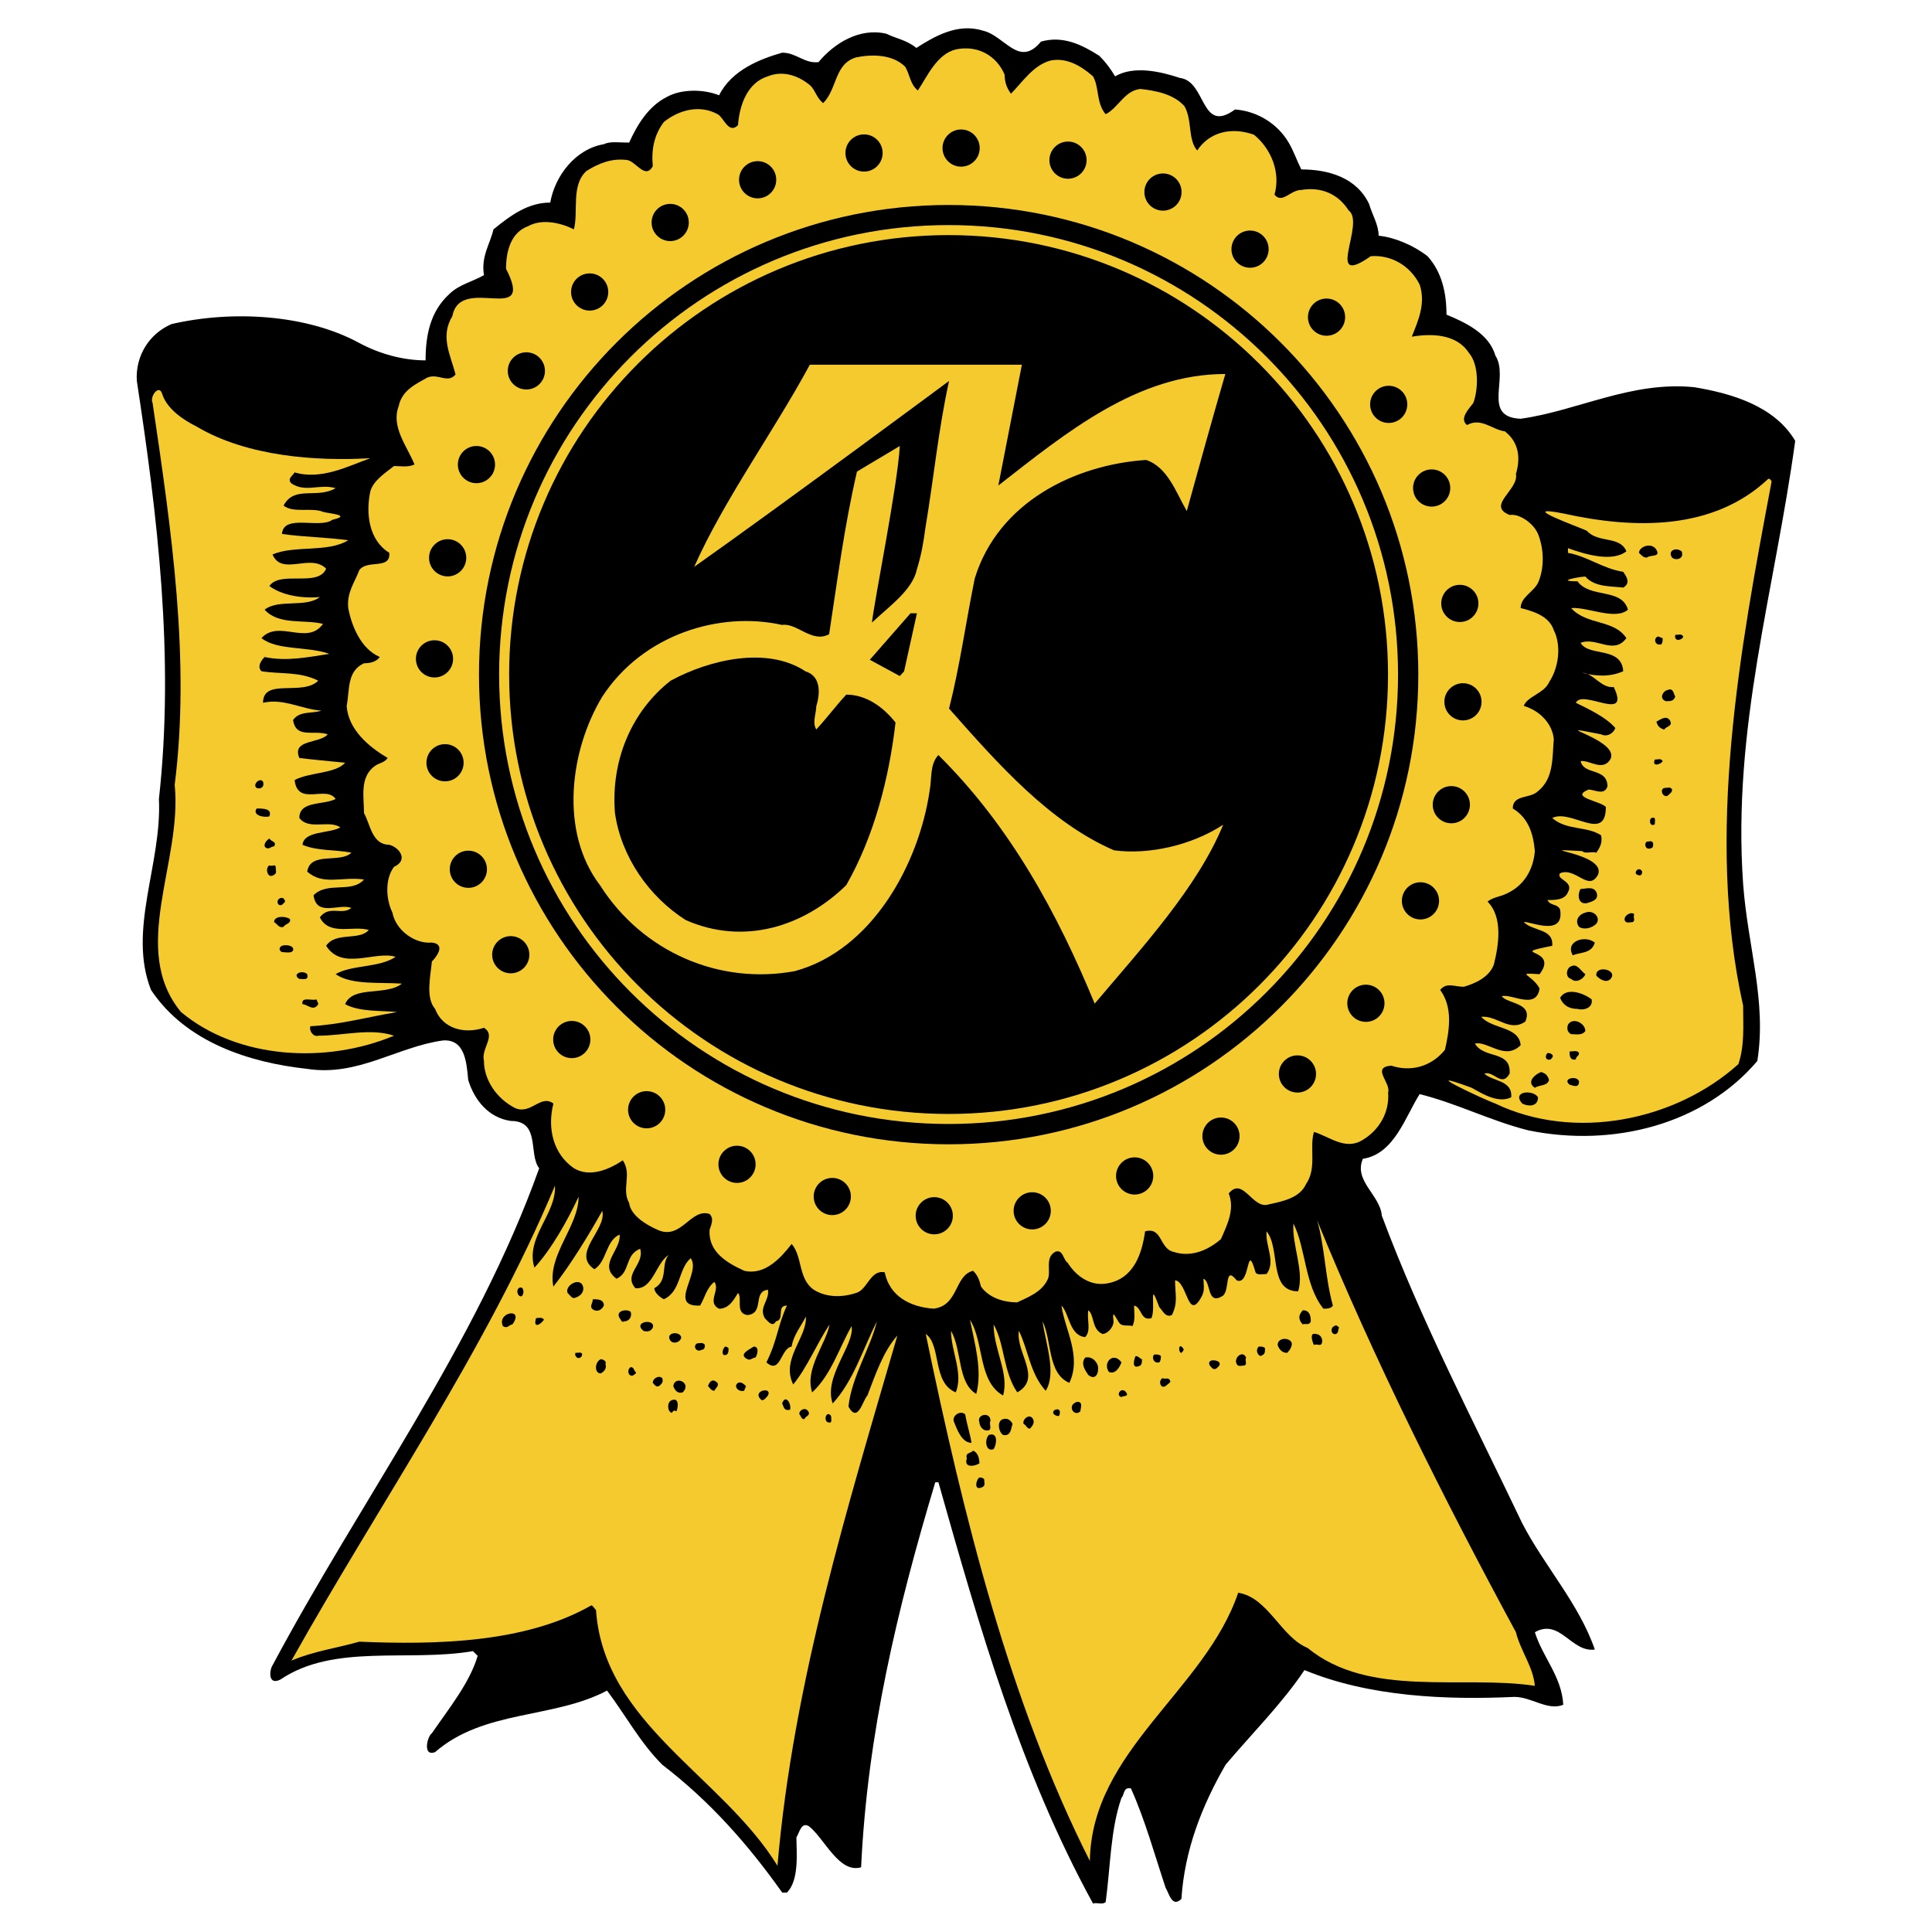
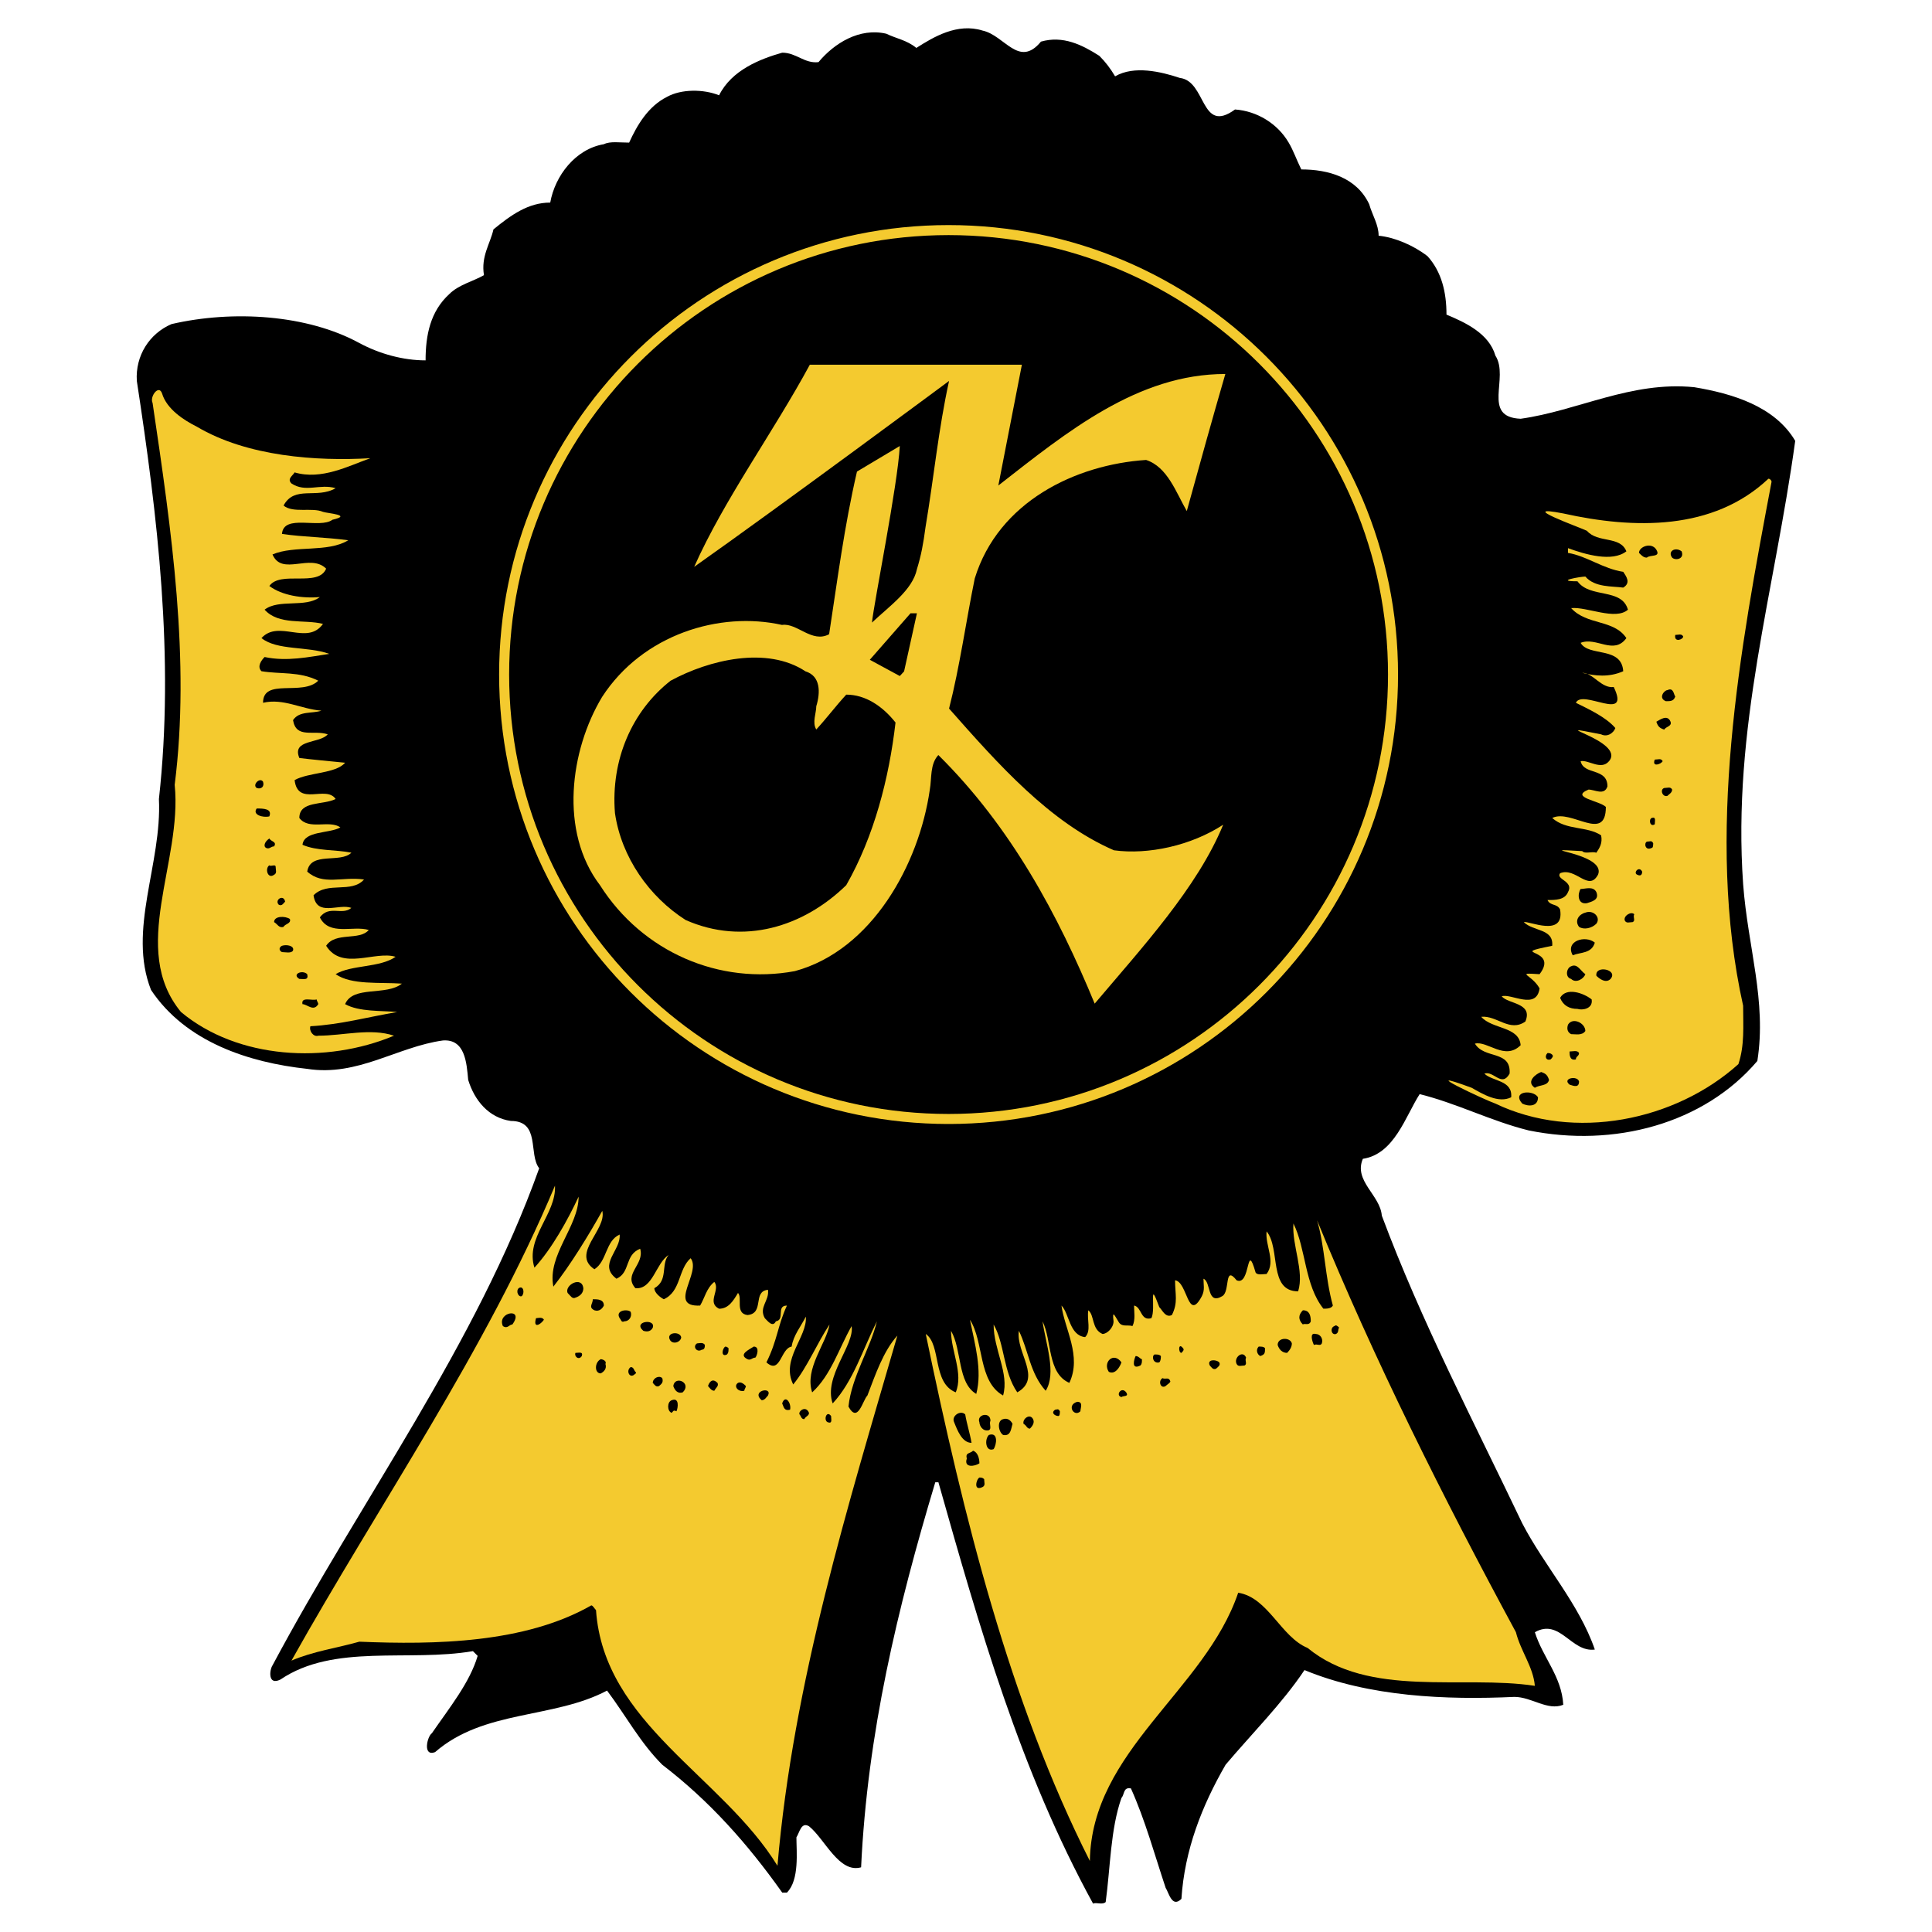
<svg xmlns="http://www.w3.org/2000/svg" version="1.0" id="Layer_1" x="0px" y="0px" width="192.756px" height="192.756px" viewBox="0 0 192.756 192.756" enable-background="new 0 0 192.756 192.756" xml:space="preserve">
  <g>
-     <polygon fill-rule="evenodd" clip-rule="evenodd" fill="#FFFFFF" points="0,0 192.756,0 192.756,192.756 0,192.756 0,0  " />
    <path fill-rule="evenodd" clip-rule="evenodd" d="M103.856,4.152c2.203-0.629,4.093,0.315,5.824,1.418   c0.631,0.629,1.103,1.259,1.574,2.046c1.89-1.102,4.566-0.472,6.455,0.158c2.677,0.314,2.047,5.668,5.51,3.149   c2.204,0.157,4.251,1.417,5.353,3.306c0.473,0.787,0.788,1.731,1.26,2.676c2.676,0,5.511,0.787,6.77,3.463   c0.315,1.102,0.944,2.047,0.944,3.149c1.575,0.158,3.465,0.945,4.881,2.046c1.417,1.575,1.889,3.622,1.889,5.826   c1.89,0.788,4.251,1.889,4.881,4.093c1.417,2.204-1.417,6.14,2.519,6.297c5.668-0.787,11.021-3.779,17.317-3.148   c3.779,0.629,8.029,1.888,10.076,5.353c-2.047,14.956-6.297,28.652-5.195,44.238c0.472,6.297,2.361,11.649,1.417,17.631   c-5.353,6.298-14.327,8.659-22.827,6.927c-3.779-0.943-7.085-2.675-10.863-3.62c-1.417,2.204-2.519,5.982-5.668,6.455   c-0.944,2.204,1.732,3.62,1.89,5.667c3.936,10.548,9.131,20.466,14.012,30.699c2.203,4.251,5.667,8.028,7.242,12.595   c-2.362,0.314-3.464-3.148-5.983-1.731c0.787,2.519,2.677,4.407,2.834,7.241c-1.574,0.63-3.148-0.786-4.88-0.786   c-6.771,0.313-14.484,0-20.939-2.677c-2.204,3.306-5.353,6.455-7.871,9.445c-2.361,4.094-4.093,8.502-4.407,13.382   c-0.946,0.944-1.26-0.629-1.575-1.103c-1.103-3.306-2.046-6.769-3.464-9.918c-0.787-0.157-0.63,0.63-0.943,0.945   c-1.103,3.148-1.103,6.927-1.574,10.391c-0.315,0.314-0.945,0-1.26,0.156c-7.243-13.224-11.335-27.55-15.428-42.033   c0,0-0.158,0-0.315,0c-3.779,12.595-6.77,25.031-7.399,38.413c-2.205,0.63-3.621-2.833-5.195-4.094   c-0.787-0.472-0.945,0.63-1.259,1.103c0,1.417,0.314,4.25-0.945,5.511c-0.158,0-0.315,0-0.473,0   c-3.463-4.882-7.242-9.133-11.964-12.753c-2.204-2.203-3.622-4.88-5.51-7.399c-5.353,2.834-12.28,1.89-17.16,6.141   c-1.26,0.472-0.787-1.574-0.315-1.89c1.732-2.52,3.778-5.038,4.565-7.714c-0.158-0.157-0.314-0.315-0.472-0.473   c-6.456,1.103-13.854-0.787-19.208,2.834c-1.259,0.63-1.101-0.944-0.787-1.417c8.816-16.53,20.309-31.959,26.606-49.591   c-1.102-1.417,0.157-4.723-2.833-4.723c-2.204-0.315-3.621-2.047-4.251-4.094c-0.157-1.731-0.314-4.093-2.519-3.936   c-4.566,0.629-8.501,3.621-13.539,2.834c-5.825-0.63-12.123-2.677-15.585-7.872c-2.361-5.982,1.102-12.594,0.787-19.049   c1.574-14.169-0.158-28.337-2.205-41.72c-0.157-2.518,1.26-4.723,3.464-5.667c6.14-1.418,13.539-0.945,18.734,1.889   c2.047,1.102,4.408,1.732,6.612,1.732c0-2.519,0.473-4.88,2.362-6.612c0.945-0.944,2.362-1.26,3.463-1.889   c-0.314-1.89,0.631-3.148,0.945-4.565c1.732-1.417,3.464-2.677,5.667-2.677c0.472-2.677,2.519-5.353,5.353-5.825   c0.629-0.314,1.574-0.157,2.519-0.157c0.787-1.731,1.89-3.621,3.779-4.566c1.417-0.787,3.621-0.787,5.195-0.157   c1.259-2.52,4.093-3.622,6.297-4.251c1.417,0,2.205,1.103,3.621,0.944c1.574-1.889,4.093-3.463,6.769-2.834   c0.945,0.473,2.047,0.63,2.992,1.417c1.731-1.102,4.092-2.519,6.611-1.731C100.235,3.523,101.652,6.829,103.856,4.152   L103.856,4.152L103.856,4.152L103.856,4.152z" />
-     <path fill-rule="evenodd" clip-rule="evenodd" fill="#F4CA2F" d="M100.235,7.459c0,0.629,0.157,1.259,0.63,1.889   c1.102-1.102,2.204-2.834,3.936-3.306c1.574-0.315,2.991,0.472,4.251,1.574c0.629,1.102,0.314,2.677,1.26,3.778   c1.259-0.629,1.888-2.361,3.463-2.519c1.416,0.158,3.306,0.473,4.408,1.732c0.787,1.417,0.314,3.306,1.259,4.408   c1.26-1.889,3.464-2.361,5.668-1.574c1.732,1.417,2.676,3.778,2.046,5.981c0.787,0.945,1.575-0.472,2.677-0.472   c1.889-0.315,3.621,0.314,4.724,2.046c1.731,1.259-2.52,7.872,2.203,4.565c2.047-0.157,3.936,0.945,4.881,2.834   c0.63,1.889-0.158,3.621-0.787,5.195c1.889-0.315,4.407-0.315,5.668,1.574c1.102,1.259,0.943,3.778,0.472,5.038   c-0.472,0.63-1.417,1.574-0.629,2.204c1.416-0.787,2.519,0.472,3.777,0.63c1.417,1.102,1.574,2.677,1.103,4.251   c0.314,1.574-2.992,3.148-0.63,4.093c0.944-0.157,2.361,0.787,2.834,1.889c0.629,1.574,0.629,3.464,0,4.88   c-0.473,0.945-1.732,1.417-1.732,2.519c1.26,0.314,2.834,0.787,3.307,2.204c0.787,1.575,0.472,3.779-0.473,5.195   c-0.473,1.103-2.204,1.417-2.519,2.361c1.574,0.473,2.834,1.732,2.991,3.307c-0.157,1.889,0,3.936-1.574,5.195   c-0.787,0.787-2.52,0.315-2.52,1.732c1.575,0.945,2.047,2.519,2.204,4.25c-0.157,1.889-1.102,3.463-2.834,4.25   c-0.629,0.315-1.26,0.315-1.889,0.787c1.574,1.574,1.102,4.409,0.629,6.297c-0.472,1.26-1.888,1.889-2.991,2.204   c-0.944,0-1.731-0.473-2.36,0.314c1.26,1.732,0.944,3.936,0.473,5.982c-1.418,1.731-3.465,2.204-5.354,1.574   c-2.047,0.157,0,1.731-0.314,2.677c0.157,2.047-0.945,3.777-2.52,4.723c-1.731,1.103-3.306-0.314-4.881-0.787   c-0.472,1.574,0.316,3.621-0.786,5.195c-0.63,1.417-2.362,1.731-3.778,2.047c-1.574,0.472-2.52-2.834-3.936-1.103   c0.629,1.574-0.158,3.148-0.787,4.566c-1.103,0.943-2.834,1.888-4.724,1.259c-1.417-0.315-1.103-2.519-2.833-2.046   c-0.315,2.203-1.103,4.723-3.779,5.194c-1.731,0.315-3.148-0.787-3.936-2.046c-0.473-0.315-0.473-1.418-1.26-1.103   c-1.103,0.629-0.314,2.046-0.787,2.834c-0.629,1.259-2.046,1.731-2.99,2.204c-1.417,0-2.835-0.473-3.622-1.574   c-0.156-0.63-0.313-1.103-0.787-1.574c-1.888,0.472-1.417,3.463-3.935,3.778c-2.361-0.157-4.408-1.26-4.88-3.622   c-1.417-0.314-1.732,1.732-2.834,2.047c-1.417,0.473-2.991,0.473-4.25-0.314c-1.574-1.102-1.102-3.307-2.205-4.565   c-1.102,1.416-2.676,3.148-4.723,2.677c-1.731-0.787-3.621-1.89-3.463-4.094c0.158-0.473,0.472-1.102,0-1.574   c-1.89-0.63-2.834,2.676-5.195,1.574c-1.102-0.473-2.676-1.417-2.834-2.677c-0.787-1.417,0.315-2.833-0.629-4.25   c-1.417,0.944-3.306,1.731-4.88,0.787c-2.046-1.417-2.677-3.936-2.046-6.454c-1.26-0.945-2.205,1.101-3.779,0.472   c-1.889-0.945-3.149-2.834-3.149-4.724c-0.314-1.259,1.26-2.519,0-3.306c-1.888,0.63-4.093,0.157-4.88-1.889   c-0.945-1.103-0.472-3.148-0.315-4.723c0.472-0.473,1.417-1.732,0-1.89c-1.732,0.158-3.621-1.259-3.936-2.991   c-0.63-1.259-0.787-3.306,0.157-4.565c1.417-0.63,0.63-1.89-0.473-2.204c-1.731,0-1.889-2.048-2.519-3.149   c0-1.574-0.472-3.622,1.102-4.723c0.473-0.316,0.945-0.316,1.26-0.788c-1.89-1.102-3.936-2.834-4.094-5.196   c0.315-1.574,0-3.463,1.732-4.25c0.63,0,1.259-0.158,1.575-0.63c-1.89-0.787-2.834-3.148-3.148-4.88   c-0.158-1.574,0.629-2.519,1.102-3.779c0.787-1.102,3.148,0,2.991-1.731c-2.046-1.26-2.361-3.936-1.889-6.141   c0.314-1.102,1.574-1.889,2.361-2.518c0.63,0,1.417,0.156,2.046-0.158c-0.787-1.89-2.362-3.778-1.575-5.826   c0.315-1.574,1.732-2.204,2.834-2.833c1.102-0.473,2.047,0.629,2.834-0.315c-0.472-1.889-1.575-3.778-0.315-5.824   c0.787-4.251,8.344,1.102,5.353-4.723c0-1.732,0.472-3.621,2.204-4.251c1.417-0.787,3.307-0.315,4.565,0.315   c0.472-1.732-0.315-4.409,1.259-5.825c1.26-0.788,2.519-1.259,3.936-1.103c0.945,0,1.889,2.047,2.677,0.63   c-0.158-1.732,0.157-3.148,1.102-4.409c1.575-1.259,3.621-1.732,5.353-0.787c0.63,0.315,1.102,2.047,2.046,1.103   c0.158-2.047,0.945-4.251,2.991-4.881c1.574-0.63,3.148,0,4.251,0.945c0.472,0.472,0.629,1.259,1.259,1.732   c1.418-1.417,1.103-3.936,3.306-4.566c1.575-0.314,3.622-0.314,4.881,0.945c0.472,0.788,0.472,1.732,1.259,2.362   c0.944-1.417,1.889-3.621,3.779-4.094C97.56,4.467,99.447,5.57,100.235,7.459L100.235,7.459L100.235,7.459L100.235,7.459z" />
    <path fill-rule="evenodd" clip-rule="evenodd" fill="#F4CA2F" d="M19.631,42.566c5.037,2.991,11.965,3.463,17.317,3.149   c-2.204,0.787-4.88,2.204-7.557,1.417c-0.157,0.314-0.787,0.629-0.314,1.102c1.417,0.944,2.833,0,4.408,0.473   c-1.889,1.102-4.093-0.315-5.195,1.732c0.945,0.787,2.833,0.157,3.936,0.629c0.472,0.158,2.991,0.315,0.944,0.787   c-1.26,0.945-4.88-0.629-5.038,1.417c2.204,0.315,4.251,0.315,6.613,0.629c-2.047,1.26-5.354,0.473-7.558,1.417   c0.945,2.205,3.778-0.157,5.353,1.417c-0.787,1.889-4.565,0.157-5.667,1.731c1.259,0.945,3.305,1.26,5.037,1.103   c-1.417,1.102-4.093,0.158-5.51,1.259c1.417,1.575,3.936,0.945,5.826,1.418c-1.575,2.204-4.409-0.473-6.14,1.416   c1.574,1.26,4.565,0.788,6.769,1.575c-2.046,0.314-4.251,0.787-6.455,0.314c-0.314,0.315-0.787,0.945-0.314,1.417   c1.888,0.314,3.778,0,5.667,0.944c-1.574,1.574-5.51-0.314-5.51,2.205c2.047-0.473,3.779,0.629,5.826,0.787   c-0.945,0.314-2.204,0-2.833,0.944c0.314,1.89,2.046,0.945,3.463,1.417c-0.788,0.944-3.621,0.472-2.833,2.361   c1.259,0.157,2.991,0.314,4.565,0.472c-0.945,1.103-3.621,0.945-5.038,1.732c0.315,2.675,3.148,0.472,4.093,1.889   c-1.259,0.63-3.621,0.158-3.621,1.89c0.945,1.259,2.991,0.157,4.094,0.944c-1.103,0.629-3.622,0.314-3.779,1.732   c1.417,0.629,3.306,0.472,4.88,0.787c-1.101,1.102-4.094-0.158-4.408,1.889c1.575,1.417,3.463,0.473,5.667,0.787   c-1.26,1.417-3.621,0.158-5.038,1.574c0.315,2.204,2.519,0.787,3.778,1.26c-0.944,0.787-2.204-0.316-3.149,0.943   c0.945,1.89,3.307,0.787,4.881,1.26c-0.944,1.102-3.306,0.158-4.251,1.575c1.575,2.519,4.881,0.472,6.928,1.101   c-1.574,1.103-4.409,0.788-5.983,1.731c1.574,1.104,4.409,0.788,6.612,0.945c-1.574,1.26-4.88,0.158-5.667,2.047   c1.417,0.787,3.621,0.63,5.195,0.787c-2.833,0.473-5.667,1.26-8.659,1.417c-0.156,0.473,0.316,1.102,0.788,0.944   c2.519,0,5.196-0.787,7.557,0c-6.77,2.834-15.585,2.361-21.253-2.361c-5.196-6.297,0.157-14.956-0.63-22.669   c1.574-12.437-0.315-25.347-2.205-38.098c-0.314-0.631,0.63-1.89,0.945-0.945C16.64,40.835,18.371,41.936,19.631,42.566   L19.631,42.566L19.631,42.566L19.631,42.566z" />
    <path fill-rule="evenodd" clip-rule="evenodd" fill="#F4CA2F" d="M176.747,48.077c-3.149,16.687-6.612,35.265-2.834,52.266   c0,2.047,0.157,3.936-0.473,5.825c-6.298,5.668-16.373,7.714-24.244,3.937c-0.945-0.315-8.344-3.779-2.361-1.574   c1.102,0.629,2.676,1.574,3.936,0.944c0.157-1.732-1.889-1.575-2.676-2.362c0.943-0.314,1.731,1.418,2.519,0   c0.157-2.361-2.519-1.417-3.463-2.991c1.259-0.314,2.99,1.731,4.564,0.157c-0.157-1.889-2.833-1.574-3.936-2.833   c1.574-0.157,2.834,1.574,4.407,0.472c0.788-1.889-1.73-1.731-2.36-2.519c0.944-0.314,3.464,1.417,3.778-0.787   c-0.787-1.418-2.519-1.574,0-1.418c2.047-2.675-3.464-1.888,1.26-2.832c0.157-1.732-1.89-1.417-2.834-2.362   c0.473-0.157,4.093,1.575,3.621-1.26c-0.315-0.629-0.945-0.314-1.26-0.944c0.788,0,1.731,0,2.047-0.787   c0.629-1.102-1.259-1.26-0.787-1.889c1.574-0.63,2.833,1.889,3.777,0.157c0.945-2.204-7.242-2.677-1.574-2.362   c0.315,0.315,0.945,0,1.417,0.158c0.315-0.473,0.631-0.945,0.473-1.731c-1.417-0.945-3.464-0.473-4.88-1.732   c1.889-0.945,5.352,2.519,5.352-1.103c-0.629-0.629-3.62-0.943-1.731-1.731c0.631,0,1.574,0.63,1.89-0.315   c0-1.889-2.361-1.102-2.677-2.519c0.787-0.157,2.047,0.945,2.834,0c1.732-2.046-7.084-3.936-0.787-2.676   c0.63,0.314,1.259-0.158,1.417-0.63c-0.945-1.102-2.677-1.889-3.936-2.518c0.629-1.418,5.51,2.046,3.777-1.574   c-1.259,0.156-2.046-1.418-3.148-1.418c1.261,0.315,2.677,0.473,4.094-0.157c-0.158-2.519-3.464-1.417-4.251-2.834   c1.574-0.63,3.306,1.26,4.566-0.473c-1.261-1.889-3.937-1.259-5.511-2.991c1.574-0.157,4.408,1.259,5.667,0.157   c-0.63-2.204-3.778-1.101-5.037-2.833c-2.361,0,0.314-0.472,0.787-0.472c0.945,1.102,2.676,0.944,3.778,1.102   c0.787-0.472,0.315-1.102,0-1.574c-2.046-0.314-3.621-1.574-5.51-1.889c0-0.157,0-0.315,0-0.473   c1.731,0.63,4.407,1.417,5.825,0.316c-0.631-1.575-2.835-0.788-3.937-2.048c-0.63-0.314-7.241-2.676-2.361-1.731   c7.084,1.574,14.956,1.731,20.467-3.464C176.589,47.761,176.747,47.919,176.747,48.077L176.747,48.077L176.747,48.077   L176.747,48.077z" />
    <path fill-rule="evenodd" clip-rule="evenodd" d="M165.255,54.846c0.472,0.787-0.63,0.472-0.945,0.787   c-0.314,0-0.472-0.157-0.787-0.472C163.522,54.531,164.782,54.059,165.255,54.846L165.255,54.846L165.255,54.846L165.255,54.846z" />
    <path fill-rule="evenodd" clip-rule="evenodd" d="M167.773,55.004c0.314,0.787-0.631,0.944-0.944,0.629   C166.355,55.004,167.143,54.531,167.773,55.004L167.773,55.004L167.773,55.004L167.773,55.004z" />
    <path fill-rule="evenodd" clip-rule="evenodd" d="M167.931,63.504c0,0.315-0.944,0.63-0.788-0.158   C167.459,63.347,167.773,63.189,167.931,63.504L167.931,63.504L167.931,63.504L167.931,63.504z" />
-     <path fill-rule="evenodd" clip-rule="evenodd" d="M165.884,63.662c0,0.315,0,0.473-0.157,0.63c-0.63,0.158-0.787-0.63-0.314-0.787   C165.568,63.504,165.727,63.662,165.884,63.662L165.884,63.662L165.884,63.662L165.884,63.662z" />
    <path fill-rule="evenodd" clip-rule="evenodd" d="M167.143,69.486c-0.156,0.473-0.472,0.473-0.943,0.473   c-0.787-0.315-0.157-1.103,0.156-1.103C166.986,68.543,166.986,69.33,167.143,69.486L167.143,69.486L167.143,69.486L167.143,69.486   z" />
    <path fill-rule="evenodd" clip-rule="evenodd" d="M166.671,72.006c0.158,0.473-0.472,0.473-0.629,0.787   c-0.474-0.158-0.63-0.314-0.787-0.787C165.568,71.848,166.355,71.218,166.671,72.006L166.671,72.006L166.671,72.006L166.671,72.006   z" />
    <path fill-rule="evenodd" clip-rule="evenodd" d="M165.884,75.941c-0.157,0.315-1.102,0.63-0.787-0.157   C165.412,75.784,165.727,75.627,165.884,75.941L165.884,75.941L165.884,75.941L165.884,75.941z" />
    <path fill-rule="evenodd" clip-rule="evenodd" d="M26.242,77.988c0.158,0.472-0.156,0.787-0.629,0.63   C25.141,78.303,25.928,77.516,26.242,77.988L26.242,77.988L26.242,77.988L26.242,77.988z" />
    <path fill-rule="evenodd" clip-rule="evenodd" d="M166.829,78.775c0,0.315-0.315,0.472-0.474,0.63   c-0.472,0.158-0.787-0.63-0.313-0.787C166.355,78.618,166.671,78.46,166.829,78.775L166.829,78.775L166.829,78.775L166.829,78.775z   " />
    <path fill-rule="evenodd" clip-rule="evenodd" d="M26.873,81.451c-0.631,0.158-1.732-0.157-1.26-0.787   C26.242,80.665,27.187,80.665,26.873,81.451L26.873,81.451L26.873,81.451L26.873,81.451z" />
    <path fill-rule="evenodd" clip-rule="evenodd" d="M165.097,82.238c-0.472,0.315-0.63-0.472-0.314-0.629   C165.255,81.451,165.097,81.924,165.097,82.238L165.097,82.238L165.097,82.238L165.097,82.238z" />
    <path fill-rule="evenodd" clip-rule="evenodd" d="M27.345,84.443c-0.315,0-0.472,0.315-0.787,0.157   c-0.315-0.157-0.158-0.63,0.315-0.945C27.029,83.97,27.66,83.97,27.345,84.443L27.345,84.443L27.345,84.443L27.345,84.443z" />
    <path fill-rule="evenodd" clip-rule="evenodd" d="M164.939,84.128c0,0.158,0,0.472-0.157,0.472c-0.63,0.315-0.787-0.472-0.473-0.63   C164.625,83.97,164.782,83.813,164.939,84.128L164.939,84.128L164.939,84.128L164.939,84.128z" />
    <path fill-rule="evenodd" clip-rule="evenodd" d="M27.502,86.49c0,0.314,0.158,0.63-0.158,0.787   c-0.629,0.472-0.945-0.63-0.472-0.945C27.029,86.49,27.502,86.175,27.502,86.49L27.502,86.49L27.502,86.49L27.502,86.49z" />
    <path fill-rule="evenodd" clip-rule="evenodd" d="M163.838,86.962c0,0.315-0.158,0.473-0.473,0.315   C162.893,87.12,163.522,86.332,163.838,86.962L163.838,86.962L163.838,86.962L163.838,86.962z" />
    <path fill-rule="evenodd" clip-rule="evenodd" d="M159.271,89.009c0.315,0.787-0.472,0.944-0.944,1.102   c-0.944,0.157-0.944-0.945-0.63-1.417C158.17,88.694,158.957,88.378,159.271,89.009L159.271,89.009L159.271,89.009L159.271,89.009z   " />
    <path fill-rule="evenodd" clip-rule="evenodd" d="M28.447,89.953c-0.157,0.158-0.315,0.473-0.63,0.315   C27.345,89.796,28.29,89.166,28.447,89.953L28.447,89.953L28.447,89.953L28.447,89.953z" />
    <path fill-rule="evenodd" clip-rule="evenodd" d="M159.271,92.157c-0.472,0.472-1.259,0.629-1.731,0.314   c-0.473-0.629,0-1.259,0.63-1.417C158.957,90.74,159.744,91.527,159.271,92.157L159.271,92.157L159.271,92.157L159.271,92.157z" />
    <path fill-rule="evenodd" clip-rule="evenodd" d="M163.05,91.212c-0.157,0.314,0.158,0.63-0.157,0.787   c-0.314,0-0.629,0.158-0.787-0.157C161.948,91.371,162.735,90.897,163.05,91.212L163.05,91.212L163.05,91.212L163.05,91.212z" />
    <path fill-rule="evenodd" clip-rule="evenodd" d="M28.919,91.685c0.158,0.473-0.472,0.473-0.629,0.787   c-0.473,0.158-0.629-0.314-0.945-0.472C27.345,91.371,28.447,91.371,28.919,91.685L28.919,91.685L28.919,91.685L28.919,91.685z" />
    <path fill-rule="evenodd" clip-rule="evenodd" d="M159.115,94.046c-0.315,1.103-1.418,0.945-2.205,1.26   C156.123,93.889,158.17,93.259,159.115,94.046L159.115,94.046L159.115,94.046L159.115,94.046z" />
    <path fill-rule="evenodd" clip-rule="evenodd" d="M29.234,94.833c-0.158,0.315-0.788,0.157-1.103,0.157   c-0.315-0.157-0.315-0.472,0-0.629C28.604,94.204,29.391,94.361,29.234,94.833L29.234,94.833L29.234,94.833L29.234,94.833z" />
    <path fill-rule="evenodd" clip-rule="evenodd" d="M158.17,97.193c-0.157,0.474-0.944,0.945-1.417,0.474   c-0.63-0.157-0.473-1.102,0-1.26C157.383,96.093,157.697,96.88,158.17,97.193L158.17,97.193L158.17,97.193L158.17,97.193z" />
    <path fill-rule="evenodd" clip-rule="evenodd" d="M160.689,97.667c-0.474,0.472-1.103,0-1.418-0.315   C159.115,96.25,161.477,96.722,160.689,97.667L160.689,97.667L160.689,97.667L160.689,97.667z" />
    <path fill-rule="evenodd" clip-rule="evenodd" d="M30.651,97.193c0.158,0.631-0.315,0.474-0.787,0.474   C29.077,97.193,30.178,96.722,30.651,97.193L30.651,97.193L30.651,97.193L30.651,97.193z" />
    <path fill-rule="evenodd" clip-rule="evenodd" d="M158.8,99.713c0.157,0.945-0.945,1.103-1.417,0.945   c-0.787,0-1.417-0.315-1.731-1.103C156.28,98.454,158.013,99.084,158.8,99.713L158.8,99.713L158.8,99.713L158.8,99.713z" />
    <path fill-rule="evenodd" clip-rule="evenodd" d="M31.752,100.186c-0.472,0.787-1.102,0-1.574,0   c-0.157-0.787,0.945-0.314,1.417-0.473C31.596,99.871,31.752,100.028,31.752,100.186L31.752,100.186L31.752,100.186L31.752,100.186   z" />
    <path fill-rule="evenodd" clip-rule="evenodd" d="M158.17,102.862c-0.315,0.472-0.944,0.314-1.417,0.314   c-0.314-0.157-0.473-0.473-0.314-0.944C156.91,101.445,158.17,102.075,158.17,102.862L158.17,102.862L158.17,102.862   L158.17,102.862z" />
    <path fill-rule="evenodd" clip-rule="evenodd" d="M157.54,105.065c0,0.315-0.314,0.315-0.314,0.63   c-0.63,0.157-0.63-0.472-0.63-0.787C156.91,104.908,157.383,104.751,157.54,105.065L157.54,105.065L157.54,105.065L157.54,105.065z   " />
    <path fill-rule="evenodd" clip-rule="evenodd" d="M154.864,105.224c0.157,0.157,0,0.315-0.158,0.472   c-0.472,0.157-0.63-0.314-0.314-0.63C154.549,105.065,154.706,105.065,154.864,105.224L154.864,105.224L154.864,105.224   L154.864,105.224z" />
    <path fill-rule="evenodd" clip-rule="evenodd" d="M154.549,107.742c-0.157,0.63-0.944,0.473-1.417,0.788   c-0.945-0.631,0.158-1.418,0.63-1.575C154.234,107.112,154.392,107.27,154.549,107.742L154.549,107.742L154.549,107.742   L154.549,107.742z" />
    <path fill-rule="evenodd" clip-rule="evenodd" d="M157.54,107.899c0,0.631-0.473,0.473-0.944,0.315   C155.809,107.585,157.383,107.27,157.54,107.899L157.54,107.899L157.54,107.899L157.54,107.899z" />
    <path fill-rule="evenodd" clip-rule="evenodd" d="M153.447,109.475c0,0.943-0.944,0.943-1.574,0.63   C150.771,108.844,152.975,108.688,153.447,109.475L153.447,109.475L153.447,109.475L153.447,109.475z" />
    <path fill-rule="evenodd" clip-rule="evenodd" fill="#F4CA2F" d="M53.321,126.477c1.732-1.89,3.306-4.723,4.408-7.085   c0,2.992-3.149,5.826-2.519,8.975c1.731-2.205,3.463-5.038,4.879-7.558c0.473,1.89-3.148,4.251-0.787,5.825   c1.26-0.786,1.103-2.834,2.519-3.463c0.158,1.573-2.204,2.99-0.314,4.408c1.417-0.631,0.787-2.361,2.361-2.992   c0.472,1.574-1.732,2.52-0.473,3.937c1.732,0.157,2.047-2.519,3.306-3.306c-0.787,0.943,0,2.519-1.417,3.306   c0,0.472,0.63,0.944,0.945,1.102c1.731-0.787,1.417-2.991,2.676-4.094c1.103,1.417-2.361,4.882,0.945,4.724   c0.472-0.787,0.63-1.731,1.417-2.361c0.629,0.787-0.787,2.047,0.473,2.677c0.944,0,1.417-0.787,1.889-1.575   c0.473,0.473-0.314,2.047,0.945,2.205c1.732-0.158,0.472-2.362,2.046-2.52c0.157,1.103-0.944,1.732-0.314,2.834   c0.314,0.314,0.787,0.944,1.102,0.314c0.945-0.157,0-1.574,1.103-1.574c-0.945,2.047-0.945,3.464-2.046,5.668   c1.417,1.259,1.417-1.417,2.518-1.574c0.158-1.103,0.945-2.047,1.417-2.991c0.157,2.046-2.519,4.25-1.26,6.769   c1.417-1.731,2.361-4.093,3.622-5.981c-0.315,1.889-2.519,4.407-1.732,6.769c1.888-1.731,2.675-4.407,3.936-6.611   c0.314,1.889-2.834,5.038-1.89,7.715c2.047-2.205,2.991-5.354,4.409-8.188c-0.63,2.677-2.519,5.511-2.834,8.501   c0.945,1.732,1.417-0.63,1.89-1.102c0.787-2.047,1.574-4.408,2.991-5.982c-4.88,16.846-10.39,34.479-11.964,52.897   c-5.51-8.974-17.318-14.169-18.104-25.504c-0.158-0.157-0.314-0.473-0.472-0.473c-6.612,3.778-15.586,3.936-23.143,3.621   c-2.205,0.63-4.565,0.944-6.77,1.889c8.816-15.743,19.364-30.856,26.291-47.387C55.525,121.124,52.376,123.485,53.321,126.477   L53.321,126.477L53.321,126.477L53.321,126.477z" />
    <path fill-rule="evenodd" clip-rule="evenodd" fill="#F4CA2F" d="M151.243,162.844c0.472,1.889,1.731,3.463,1.889,5.353   c-7.242-1.103-16.53,1.259-22.67-3.778c-2.677-1.103-3.936-5.039-6.927-5.511c-3.307,9.761-14.642,15.744-14.799,26.764   c-8.028-15.9-12.594-34.32-16.373-52.582c1.574,1.102,0.63,4.88,2.992,5.824c0.787-1.889-0.473-4.093-0.473-6.14   c1.102,1.89,0.629,5.195,2.519,6.298c0.63-2.361-0.158-5.038-0.629-7.399c1.417,2.205,0.788,6.14,3.306,7.557   c0.63-2.204-0.945-4.565-0.945-7.084c1.103,1.889,0.945,4.723,2.362,6.769c2.519-1.416-0.158-3.936,0.157-6.14   c0.943,1.89,1.102,4.251,2.676,5.982c1.103-1.731,0-4.723-0.314-6.927c0.944,1.89,0.472,5.195,2.676,6.14   c1.26-2.676-0.472-5.353-0.787-7.714c0.787,0.787,0.787,2.991,2.362,3.148c0.629-0.63,0.157-1.731,0.314-2.676   c0.63,0.473,0.314,1.889,1.417,2.361c0.472,0,1.103-0.63,1.103-1.26c-0.158-1.259,0.156-0.472,0.472,0   c0.315,0.63,0.944,0.315,1.417,0.473c0.314-0.63,0.157-1.417,0.157-2.047c0.787,0.158,0.63,1.574,1.731,1.26   c0.473-0.944-0.314-4.094,0.787-1.102c0.314,0.314,0.63,1.102,1.259,0.787c0.63-1.26,0.316-2.047,0.316-3.464   c1.259,0.157,1.259,4.251,2.676,1.574c0.314-0.63,0.157-1.103,0.157-1.731c0.787,0.314,0.315,2.676,1.89,1.731   c0.787-0.473,0.157-3.149,1.417-1.574c1.416,0.63,0.944-4.093,1.89-0.788c0.156,0.315,0.787,0.158,1.101,0.158   c0.945-1.259-0.157-2.834,0-4.25c1.417,1.73,0.158,5.981,3.149,5.981c0.629-2.046-0.63-4.565-0.473-6.769   c1.26,2.518,1.102,6.139,2.991,8.501c0.315,0,0.787,0,0.945-0.315c-0.787-2.834-0.787-5.824-1.574-8.501   C137.074,135.607,144.001,149.462,151.243,162.844L151.243,162.844L151.243,162.844L151.243,162.844z" />
    <path fill-rule="evenodd" clip-rule="evenodd" d="M58.202,128.523c0,0.472-0.315,0.787-0.788,0.944   c-0.315,0.157-0.472-0.157-0.787-0.473C56.312,128.208,58.044,127.264,58.202,128.523L58.202,128.523L58.202,128.523   L58.202,128.523z" />
    <path fill-rule="evenodd" clip-rule="evenodd" d="M52.062,129.311c-0.315,0.157-0.63-0.473-0.315-0.787   C52.218,128.208,52.376,128.995,52.062,129.311L52.062,129.311L52.062,129.311L52.062,129.311z" />
    <path fill-rule="evenodd" clip-rule="evenodd" d="M60.248,130.255c-0.158,0.315-0.472,0.63-0.945,0.473   c-0.629-0.314-0.156-0.631-0.156-1.103C59.618,129.625,60.248,129.625,60.248,130.255L60.248,130.255L60.248,130.255   L60.248,130.255z" />
    <path fill-rule="evenodd" clip-rule="evenodd" d="M62.924,130.885c0.158,0.473-0.158,0.944-0.629,0.944   c-0.315,0.158-0.315-0.157-0.473-0.314C61.35,130.728,62.609,130.57,62.924,130.885L62.924,130.885L62.924,130.885L62.924,130.885z   " />
    <path fill-rule="evenodd" clip-rule="evenodd" d="M130.777,131.829c-0.158,0.473-0.631,0.158-0.787,0.315   c-0.473-0.473-0.473-0.944,0-1.417C130.619,130.728,130.777,131.2,130.777,131.829L130.777,131.829L130.777,131.829   L130.777,131.829z" />
    <path fill-rule="evenodd" clip-rule="evenodd" d="M51.117,132.145c-0.315,0-0.473,0.472-0.945,0.157   C49.542,130.885,52.376,130.413,51.117,132.145L51.117,132.145L51.117,132.145L51.117,132.145z" />
    <path fill-rule="evenodd" clip-rule="evenodd" d="M54.266,131.672c-0.315,0.473-1.103,0.944-0.787-0.157   C53.636,131.515,54.108,131.357,54.266,131.672L54.266,131.672L54.266,131.672L54.266,131.672z" />
    <path fill-rule="evenodd" clip-rule="evenodd" d="M65.128,132.459c-0.158,0.314-0.472,0.473-0.945,0.314   C63.082,131.829,65.443,131.515,65.128,132.459L65.128,132.459L65.128,132.459L65.128,132.459z" />
    <path fill-rule="evenodd" clip-rule="evenodd" d="M133.61,132.459c-0.157,0.157,0,0.473-0.315,0.63   c-0.472,0.157-0.629-0.63-0.156-0.787C133.295,132.145,133.453,132.302,133.61,132.459L133.61,132.459L133.61,132.459   L133.61,132.459z" />
    <path fill-rule="evenodd" clip-rule="evenodd" d="M67.962,133.403c0,0.474-0.788,0.787-1.102,0.315   C66.387,132.932,67.805,132.773,67.962,133.403L67.962,133.403L67.962,133.403L67.962,133.403z" />
    <path fill-rule="evenodd" clip-rule="evenodd" d="M131.879,134.033c-0.158,0.315-0.472,0-0.788,0.157   c-0.157-0.313-0.472-1.259,0.158-1.102C131.721,133.089,132.036,133.561,131.879,134.033L131.879,134.033L131.879,134.033   L131.879,134.033z" />
    <path fill-rule="evenodd" clip-rule="evenodd" d="M128.888,134.033c0,0.315-0.157,0.63-0.473,0.944   c-0.473,0-0.787-0.314-0.944-0.787C127.471,133.403,128.73,133.403,128.888,134.033L128.888,134.033L128.888,134.033   L128.888,134.033z" />
    <path fill-rule="evenodd" clip-rule="evenodd" d="M70.323,134.19c0,0.158,0,0.473-0.314,0.473c-0.473,0.314-0.945-0.314-0.473-0.63   C69.694,134.033,70.167,133.877,70.323,134.19L70.323,134.19L70.323,134.19L70.323,134.19z" />
    <path fill-rule="evenodd" clip-rule="evenodd" d="M72.685,134.506c0,0.314,0,0.472-0.157,0.63c-0.63,0.314-0.473-0.63-0.158-0.787   C72.528,134.349,72.685,134.506,72.685,134.506L72.685,134.506L72.685,134.506L72.685,134.506z" />
    <path fill-rule="evenodd" clip-rule="evenodd" d="M75.362,135.45c-0.316,0-0.473,0.314-0.788,0.157   c-0.945-0.472,0.158-0.944,0.629-1.259C75.833,134.349,75.519,135.293,75.362,135.45L75.362,135.45L75.362,135.45L75.362,135.45z" />
    <path fill-rule="evenodd" clip-rule="evenodd" d="M118.025,134.506c0.157,0.157,0,0.314-0.157,0.472   C117.552,134.978,117.552,133.877,118.025,134.506L118.025,134.506L118.025,134.506L118.025,134.506z" />
    <path fill-rule="evenodd" clip-rule="evenodd" d="M126.211,134.506c0,0.472,0,0.63-0.472,0.787   c-0.315-0.157-0.472-0.63-0.158-0.944C125.896,134.349,126.055,134.349,126.211,134.506L126.211,134.506L126.211,134.506   L126.211,134.506z" />
    <path fill-rule="evenodd" clip-rule="evenodd" d="M58.044,135.293c-0.315,0.472-0.787,0-0.63-0.315   C57.729,134.978,58.202,134.82,58.044,135.293L58.044,135.293L58.044,135.293L58.044,135.293z" />
    <path fill-rule="evenodd" clip-rule="evenodd" d="M115.821,135.293c0,0.157,0,0.472-0.158,0.63   c-0.629,0.157-0.787-0.63-0.473-0.787C115.506,135.136,115.663,135.136,115.821,135.293L115.821,135.293L115.821,135.293   L115.821,135.293z" />
    <path fill-rule="evenodd" clip-rule="evenodd" d="M124.322,135.45c-0.157,0.314,0.157,0.63-0.157,0.787   c-0.315,0-0.63,0.157-0.787-0.157C123.062,135.45,124.007,134.663,124.322,135.45L124.322,135.45L124.322,135.45L124.322,135.45z" />
    <path fill-rule="evenodd" clip-rule="evenodd" d="M113.932,135.607c0,0.315,0,0.473-0.157,0.63c-0.945,0.473-0.63-0.63-0.473-0.944   C113.616,135.293,113.774,135.607,113.932,135.607L113.932,135.607L113.932,135.607L113.932,135.607z" />
-     <path fill-rule="evenodd" clip-rule="evenodd" d="M109.523,136.237c0.157,0.63-0.157,1.574-0.944,0.944   c-0.314-0.472-0.787-1.102-0.314-1.731C108.894,135.293,109.366,135.765,109.523,136.237L109.523,136.237L109.523,136.237   L109.523,136.237z" />
    <path fill-rule="evenodd" clip-rule="evenodd" d="M111.886,135.923c-0.158,0.472-0.631,1.259-1.261,0.944   C109.996,135.923,111.099,134.82,111.886,135.923L111.886,135.923L111.886,135.923L111.886,135.923z" />
    <path fill-rule="evenodd" clip-rule="evenodd" d="M60.405,136.08c0.158,0.472-0.158,0.787-0.472,0.944   c-0.631,0-0.631-1.102,0-1.417C60.09,135.607,60.563,135.765,60.405,136.08L60.405,136.08L60.405,136.08L60.405,136.08z" />
    <path fill-rule="evenodd" clip-rule="evenodd" d="M121.646,135.923c0.158,0.314-0.157,0.472-0.314,0.629   c-0.314,0.158-0.473-0.157-0.63-0.314C120.387,135.607,121.331,135.607,121.646,135.923L121.646,135.923L121.646,135.923   L121.646,135.923z" />
    <path fill-rule="evenodd" clip-rule="evenodd" d="M63.396,136.867c0.157,0.157,0,0.157-0.158,0.314   c-0.472,0.315-0.787-0.472-0.314-0.787C63.239,136.395,63.239,136.71,63.396,136.867L63.396,136.867L63.396,136.867L63.396,136.867   z" />
    <path fill-rule="evenodd" clip-rule="evenodd" d="M66.073,137.497c0.157,0.472-0.158,0.629-0.315,0.787   c-0.315,0.157-0.473-0.158-0.63-0.315C65.128,137.497,65.758,137.182,66.073,137.497L66.073,137.497L66.073,137.497L66.073,137.497   z" />
    <path fill-rule="evenodd" clip-rule="evenodd" d="M116.765,137.812c0,0.157-0.314,0.314-0.472,0.473   c-0.472,0.315-0.787-0.473-0.315-0.787C116.293,137.654,116.608,137.34,116.765,137.812L116.765,137.812L116.765,137.812   L116.765,137.812z" />
    <path fill-rule="evenodd" clip-rule="evenodd" d="M68.119,138.913c-0.472,0.158-0.787-0.157-0.945-0.629   C67.332,137.182,69.064,137.969,68.119,138.913L68.119,138.913L68.119,138.913L68.119,138.913z" />
    <path fill-rule="evenodd" clip-rule="evenodd" d="M71.583,137.969c0.158,0.315-0.158,0.473-0.315,0.787   c-0.314,0-0.472-0.314-0.63-0.472C70.796,137.812,71.11,137.497,71.583,137.969L71.583,137.969L71.583,137.969L71.583,137.969z" />
    <path fill-rule="evenodd" clip-rule="evenodd" d="M74.417,138.284c0,0.157-0.158,0.315-0.158,0.472   c-0.629,0.157-1.102-0.472-0.629-0.787C73.945,137.812,74.259,138.126,74.417,138.284L74.417,138.284L74.417,138.284   L74.417,138.284z" />
    <path fill-rule="evenodd" clip-rule="evenodd" d="M76.621,139.229c-0.157,0.158-0.314,0.472-0.63,0.472   C74.889,138.756,77.093,138.284,76.621,139.229L76.621,139.229L76.621,139.229L76.621,139.229z" />
    <path fill-rule="evenodd" clip-rule="evenodd" d="M112.357,138.913c0.315,0.474-0.315,0.315-0.472,0.474   C111.255,139.229,111.886,138.284,112.357,138.913L112.357,138.913L112.357,138.913L112.357,138.913z" />
    <path fill-rule="evenodd" clip-rule="evenodd" d="M67.49,140.803c-0.316-0.157-0.316,0-0.473,0.158   c-0.472-0.158-0.472-1.103,0-1.261C67.805,139.387,67.647,140.488,67.49,140.803L67.49,140.803L67.49,140.803L67.49,140.803z" />
    <path fill-rule="evenodd" clip-rule="evenodd" d="M78.825,140.646c-0.63,0.157-0.63-0.315-0.788-0.629   C78.353,139.071,78.982,140.017,78.825,140.646L78.825,140.646L78.825,140.646L78.825,140.646z" />
    <path fill-rule="evenodd" clip-rule="evenodd" d="M107.792,140.803c-0.63,0.63-1.417-0.629-0.315-0.944   C108.106,139.858,107.792,140.488,107.792,140.803L107.792,140.803L107.792,140.803L107.792,140.803z" />
    <path fill-rule="evenodd" clip-rule="evenodd" d="M80.714,140.961c0,0.314-0.314,0.314-0.472,0.629   c-0.315,0-0.315-0.314-0.473-0.473C79.612,140.803,80.399,140.174,80.714,140.961L80.714,140.961L80.714,140.961L80.714,140.961z" />
    <path fill-rule="evenodd" clip-rule="evenodd" d="M105.745,140.803c0,0.158,0,0.473-0.157,0.473c-0.315,0-0.787-0.314-0.315-0.63   C105.431,140.646,105.588,140.488,105.745,140.803L105.745,140.803L105.745,140.803L105.745,140.803z" />
    <path fill-rule="evenodd" clip-rule="evenodd" d="M96.93,143.952c-0.945,0-1.417-1.26-1.732-2.048   c-0.315-0.629,0.63-1.259,1.102-0.787C96.457,142.062,96.772,143.007,96.93,143.952L96.93,143.952L96.93,143.952L96.93,143.952z" />
    <path fill-rule="evenodd" clip-rule="evenodd" d="M82.917,141.275c0,0.314,0.158,0.787-0.314,0.629   C82.13,141.747,82.446,140.646,82.917,141.275L82.917,141.275L82.917,141.275L82.917,141.275z" />
    <path fill-rule="evenodd" clip-rule="evenodd" d="M98.818,141.747c-0.158,0.315,0.157,0.788-0.158,0.945   c-0.629,0.157-0.943-0.473-0.943-0.788C97.401,141.117,98.818,140.803,98.818,141.747L98.818,141.747L98.818,141.747   L98.818,141.747z" />
    <path fill-rule="evenodd" clip-rule="evenodd" d="M103.069,141.59c0.157,0.314,0,0.63-0.315,0.945c-0.314,0-0.314-0.315-0.63-0.473   C101.967,141.59,102.754,140.961,103.069,141.59L103.069,141.59L103.069,141.59L103.069,141.59z" />
    <path fill-rule="evenodd" clip-rule="evenodd" d="M101.022,142.062c-0.157,0.473-0.157,1.26-0.944,1.103   c-0.473-0.315-0.631-1.418,0-1.575C100.55,141.433,100.865,141.747,101.022,142.062L101.022,142.062L101.022,142.062   L101.022,142.062z" />
    <path fill-rule="evenodd" clip-rule="evenodd" d="M99.133,144.581c-0.787,0.315-0.944-0.944-0.473-1.416   C99.605,142.85,99.447,144.109,99.133,144.581L99.133,144.581L99.133,144.581L99.133,144.581z" />
    <path fill-rule="evenodd" clip-rule="evenodd" d="M97.717,145.998c-0.473,0.315-1.574,0.473-1.26-0.472   c-0.157-0.63,0.315-0.474,0.629-0.787C97.56,144.896,97.717,145.526,97.717,145.998L97.717,145.998L97.717,145.998L97.717,145.998z   " />
    <path fill-rule="evenodd" clip-rule="evenodd" d="M98.188,147.572c0,0.315,0.157,0.63-0.157,0.787   c-0.945,0.473-0.63-0.787-0.314-0.944C97.873,147.415,98.031,147.415,98.188,147.572L98.188,147.572L98.188,147.572L98.188,147.572   z" />
    <path fill-rule="evenodd" clip-rule="evenodd" d="M94.647,114.167c25.877,0,46.857-20.979,46.857-46.858   c0-25.879-20.979-46.858-46.857-46.858c-25.879,0-46.858,20.979-46.858,46.858C47.789,93.188,68.768,114.167,94.647,114.167   L94.647,114.167L94.647,114.167L94.647,114.167z" />
    <path fill="none" stroke="#F4CA2F" stroke-width="1" stroke-linecap="square" stroke-linejoin="bevel" stroke-miterlimit="2.613" d="   M94.64,111.64c24.489,0,44.343-19.852,44.343-44.341c0-24.49-19.854-44.343-44.343-44.343c-24.49,0-44.343,19.854-44.343,44.343   C50.297,91.788,70.15,111.64,94.64,111.64 M94.64,111.64L94.64,111.64" />
    <path fill-rule="evenodd" clip-rule="evenodd" d="M64.517,112.573c1.025,0,1.856-0.829,1.856-1.854   c0-1.024-0.831-1.855-1.856-1.855s-1.855,0.831-1.855,1.855C62.662,111.744,63.492,112.573,64.517,112.573L64.517,112.573   L64.517,112.573L64.517,112.573z" />
    <path fill-rule="evenodd" clip-rule="evenodd" d="M93.211,123.15c1.025,0,1.856-0.831,1.856-1.855c0-1.025-0.831-1.855-1.856-1.855   c-1.024,0-1.855,0.83-1.855,1.855C91.356,122.319,92.187,123.15,93.211,123.15L93.211,123.15L93.211,123.15L93.211,123.15z" />
    <path fill-rule="evenodd" clip-rule="evenodd" d="M102.984,122.659c1.025,0,1.855-0.83,1.855-1.854c0-1.025-0.83-1.855-1.855-1.855   c-1.024,0-1.855,0.83-1.855,1.855C101.129,121.829,101.96,122.659,102.984,122.659L102.984,122.659L102.984,122.659   L102.984,122.659z" />
    <path fill-rule="evenodd" clip-rule="evenodd" d="M113.204,119.179c1.024,0,1.855-0.83,1.855-1.855   c0-1.024-0.831-1.855-1.855-1.855c-1.025,0-1.855,0.831-1.855,1.855C111.349,118.349,112.179,119.179,113.204,119.179   L113.204,119.179L113.204,119.179L113.204,119.179z" />
    <path fill-rule="evenodd" clip-rule="evenodd" d="M121.817,115.206c1.024,0,1.854-0.829,1.854-1.854   c0-1.025-0.83-1.856-1.854-1.856c-1.025,0-1.855,0.831-1.855,1.856C119.962,114.377,120.792,115.206,121.817,115.206   L121.817,115.206L121.817,115.206L121.817,115.206z" />
    <path fill-rule="evenodd" clip-rule="evenodd" d="M129.448,109.004c1.024,0,1.854-0.831,1.854-1.855   c0-1.025-0.83-1.855-1.854-1.855s-1.856,0.83-1.856,1.855C127.592,108.173,128.424,109.004,129.448,109.004L129.448,109.004   L129.448,109.004L129.448,109.004z" />
    <path fill-rule="evenodd" clip-rule="evenodd" d="M136.275,101.952c1.025,0,1.856-0.83,1.856-1.854s-0.831-1.855-1.856-1.855   c-1.024,0-1.855,0.831-1.855,1.855S135.251,101.952,136.275,101.952L136.275,101.952L136.275,101.952L136.275,101.952z" />
    <path fill-rule="evenodd" clip-rule="evenodd" d="M141.721,91.733c1.023,0,1.854-0.83,1.854-1.854c0-1.024-0.831-1.856-1.854-1.856   c-1.025,0-1.855,0.832-1.855,1.856C139.865,90.904,140.695,91.733,141.721,91.733L141.721,91.733L141.721,91.733L141.721,91.733z" />
    <path fill-rule="evenodd" clip-rule="evenodd" d="M144.799,82.14c1.025,0,1.855-0.831,1.855-1.855c0-1.025-0.83-1.856-1.855-1.856   c-1.024,0-1.854,0.831-1.854,1.856C142.944,81.309,143.774,82.14,144.799,82.14L144.799,82.14L144.799,82.14L144.799,82.14z" />
    <path fill-rule="evenodd" clip-rule="evenodd" d="M145.96,71.875c1.024,0,1.854-0.83,1.854-1.855s-0.83-1.855-1.854-1.855   s-1.855,0.831-1.855,1.855S144.936,71.875,145.96,71.875L145.96,71.875L145.96,71.875L145.96,71.875z" />
    <path fill-rule="evenodd" clip-rule="evenodd" d="M145.646,62.058c1.025,0,1.856-0.831,1.856-1.855   c0-1.025-0.831-1.855-1.856-1.855c-1.024,0-1.854,0.831-1.854,1.855C143.792,61.227,144.622,62.058,145.646,62.058L145.646,62.058   L145.646,62.058L145.646,62.058z" />
    <path fill-rule="evenodd" clip-rule="evenodd" d="M142.836,50.544c1.024,0,1.855-0.831,1.855-1.855s-0.831-1.855-1.855-1.855   s-1.855,0.831-1.855,1.855S141.812,50.544,142.836,50.544L142.836,50.544L142.836,50.544L142.836,50.544z" />
    <path fill-rule="evenodd" clip-rule="evenodd" d="M138.552,42.199c1.024,0,1.854-0.831,1.854-1.855c0-1.025-0.83-1.855-1.854-1.855   s-1.855,0.831-1.855,1.855C136.696,41.368,137.527,42.199,138.552,42.199L138.552,42.199L138.552,42.199L138.552,42.199z" />
    <path fill-rule="evenodd" clip-rule="evenodd" d="M132.349,33.497c1.024,0,1.855-0.83,1.855-1.855c0-1.024-0.831-1.856-1.855-1.856   c-1.025,0-1.855,0.832-1.855,1.856C130.493,32.667,131.323,33.497,132.349,33.497L132.349,33.497L132.349,33.497L132.349,33.497z" />
    <path fill-rule="evenodd" clip-rule="evenodd" d="M116.031,21.016c1.024,0,1.854-0.83,1.854-1.854s-0.83-1.855-1.854-1.855   c-1.025,0-1.856,0.831-1.856,1.855S115.006,21.016,116.031,21.016L116.031,21.016L116.031,21.016L116.031,21.016z" />
    <path fill-rule="evenodd" clip-rule="evenodd" d="M124.718,26.713c1.024,0,1.855-0.83,1.855-1.854c0-1.024-0.831-1.856-1.855-1.856   c-1.025,0-1.856,0.832-1.856,1.856C122.861,25.883,123.692,26.713,124.718,26.713L124.718,26.713L124.718,26.713L124.718,26.713z" />
    <path fill-rule="evenodd" clip-rule="evenodd" d="M106.555,17.833c1.025,0,1.855-0.831,1.855-1.855s-0.83-1.855-1.855-1.855   c-1.024,0-1.855,0.831-1.855,1.855S105.53,17.833,106.555,17.833L106.555,17.833L106.555,17.833L106.555,17.833z" />
    <path fill-rule="evenodd" clip-rule="evenodd" d="M95.89,16.628c1.024,0,1.854-0.83,1.854-1.855s-0.831-1.855-1.854-1.855   c-1.024,0-1.855,0.831-1.855,1.855S94.865,16.628,95.89,16.628L95.89,16.628L95.89,16.628L95.89,16.628z" />
    <path fill-rule="evenodd" clip-rule="evenodd" d="M86.206,17.119c1.024,0,1.855-0.831,1.855-1.856c0-1.024-0.831-1.855-1.855-1.855   c-1.025,0-1.856,0.831-1.856,1.855C84.35,16.288,85.181,17.119,86.206,17.119L86.206,17.119L86.206,17.119L86.206,17.119z" />
    <path fill-rule="evenodd" clip-rule="evenodd" d="M75.591,19.789c1.024,0,1.855-0.83,1.855-1.854c0-1.025-0.831-1.856-1.855-1.856   c-1.025,0-1.856,0.831-1.856,1.856C73.735,18.958,74.566,19.789,75.591,19.789L75.591,19.789L75.591,19.789L75.591,19.789z" />
    <path fill-rule="evenodd" clip-rule="evenodd" d="M66.866,24.053c1.025,0,1.856-0.831,1.856-1.856c0-1.024-0.831-1.854-1.856-1.854   s-1.855,0.83-1.855,1.854C65.011,23.222,65.841,24.053,66.866,24.053L66.866,24.053L66.866,24.053L66.866,24.053z" />
    <path fill-rule="evenodd" clip-rule="evenodd" d="M58.831,30.987c1.025,0,1.855-0.831,1.855-1.855s-0.831-1.855-1.855-1.855   c-1.024,0-1.855,0.83-1.855,1.855S57.807,30.987,58.831,30.987L58.831,30.987L58.831,30.987L58.831,30.987z" />
    <path fill-rule="evenodd" clip-rule="evenodd" d="M52.515,38.859c1.025,0,1.855-0.831,1.855-1.856c0-1.024-0.83-1.854-1.855-1.854   s-1.855,0.83-1.855,1.854C50.66,38.028,51.49,38.859,52.515,38.859L52.515,38.859L52.515,38.859L52.515,38.859z" />
    <path fill-rule="evenodd" clip-rule="evenodd" d="M47.534,48.207c1.025,0,1.856-0.831,1.856-1.856c0-1.024-0.831-1.854-1.856-1.854   c-1.024,0-1.854,0.83-1.854,1.854C45.68,47.375,46.509,48.207,47.534,48.207L47.534,48.207L47.534,48.207L47.534,48.207z" />
    <path fill-rule="evenodd" clip-rule="evenodd" d="M44.663,57.507c1.024,0,1.855-0.831,1.855-1.855s-0.831-1.855-1.855-1.855   c-1.025,0-1.856,0.83-1.856,1.855S43.638,57.507,44.663,57.507L44.663,57.507L44.663,57.507L44.663,57.507z" />
    <path fill-rule="evenodd" clip-rule="evenodd" d="M43.35,67.59c1.025,0,1.855-0.832,1.855-1.856s-0.831-1.854-1.855-1.854   s-1.855,0.83-1.855,1.854S42.325,67.59,43.35,67.59L43.35,67.59L43.35,67.59L43.35,67.59z" />
    <path fill-rule="evenodd" clip-rule="evenodd" d="M44.4,77.955c1.025,0,1.855-0.831,1.855-1.856c0-1.024-0.83-1.855-1.855-1.855   s-1.855,0.831-1.855,1.855C42.544,77.124,43.375,77.955,44.4,77.955L44.4,77.955L44.4,77.955L44.4,77.955z" />
    <path fill-rule="evenodd" clip-rule="evenodd" d="M46.729,88.581c1.024,0,1.855-0.831,1.855-1.855c0-1.024-0.831-1.855-1.855-1.855   c-1.025,0-1.855,0.831-1.855,1.855C44.873,87.75,45.704,88.581,46.729,88.581L46.729,88.581L46.729,88.581L46.729,88.581z" />
    <path fill-rule="evenodd" clip-rule="evenodd" d="M50.959,97.107c1.024,0,1.855-0.83,1.855-1.854s-0.831-1.855-1.855-1.855   c-1.025,0-1.855,0.831-1.855,1.855S49.935,97.107,50.959,97.107L50.959,97.107L50.959,97.107L50.959,97.107z" />
    <path fill-rule="evenodd" clip-rule="evenodd" d="M57.046,105.57c1.025,0,1.855-0.831,1.855-1.855c0-1.025-0.83-1.855-1.855-1.855   c-1.024,0-1.855,0.83-1.855,1.855C55.19,104.739,56.021,105.57,57.046,105.57L57.046,105.57L57.046,105.57L57.046,105.57z" />
    <path fill-rule="evenodd" clip-rule="evenodd" d="M83.037,121.231c1.024,0,1.855-0.831,1.855-1.855s-0.831-1.854-1.855-1.854   c-1.025,0-1.855,0.83-1.855,1.854S82.012,121.231,83.037,121.231L83.037,121.231L83.037,121.231L83.037,121.231z" />
    <path fill-rule="evenodd" clip-rule="evenodd" d="M73.532,118.019c1.025,0,1.855-0.831,1.855-1.855s-0.83-1.855-1.855-1.855   c-1.024,0-1.855,0.831-1.855,1.855S72.507,118.019,73.532,118.019L73.532,118.019L73.532,118.019L73.532,118.019z" />
    <path fill-rule="evenodd" clip-rule="evenodd" fill="#F4CA2F" d="M111.14,84.834c-6.41-2.782-11.538-8.577-16.452-14.141   c1.068-4.172,1.708-8.808,2.563-12.98c2.351-7.65,10.043-11.359,17.095-11.823c2.137,0.696,2.99,3.245,4.06,5.1   c1.281-4.636,2.563-9.273,3.846-13.677c-8.761,0-15.812,5.795-22.649,11.127l0,0l2.351-12.054H80.798l0,0   c-3.633,6.722-8.547,13.445-11.539,20.167c8.547-6.027,25.428-18.545,25.428-18.545c-1.068,4.868-1.496,9.504-2.351,14.604   c-0.213,1.623-0.427,2.782-0.854,4.172c-0.427,2.086-2.778,3.709-4.487,5.332c0.214-2.086,2.564-13.677,2.778-17.618l0,0   L85.5,47.05l0,0c-1.283,5.563-1.924,10.663-2.778,16.226c-1.71,0.927-3.206-1.159-4.701-0.927   c-6.197-1.391-13.889,0.927-17.95,7.186c-3.206,5.333-4.273,13.445-0.213,18.777c4.274,6.723,11.966,9.968,19.445,8.577   c7.692-2.086,12.393-10.664,13.461-18.081c0.213-1.16,0-2.551,0.855-3.478c7.265,7.186,11.966,15.995,15.598,24.803   c4.701-5.562,10.257-11.59,12.82-17.849C118.833,84.371,114.56,85.298,111.14,84.834L111.14,84.834L111.14,84.834L111.14,84.834z    M84.431,88.312c-4.273,4.173-10.257,6.027-16.026,3.477c-3.633-2.318-6.411-6.259-7.051-10.665   c-0.428-5.331,1.709-10.199,5.556-13.212c3.846-2.086,9.615-3.477,13.462-0.927c1.496,0.463,1.496,2.086,1.068,3.477   c0,0.695-0.428,1.623,0,2.318c1.068-1.159,1.923-2.318,2.991-3.477c1.922,0,3.633,1.159,4.915,2.782   C88.704,77.648,87.208,83.444,84.431,88.312L84.431,88.312L84.431,88.312L84.431,88.312z M90.2,66.985l-0.427,0.463l-2.991-1.623   l4.059-4.636h0.641L90.2,66.985L90.2,66.985L90.2,66.985z" />
  </g>
</svg>